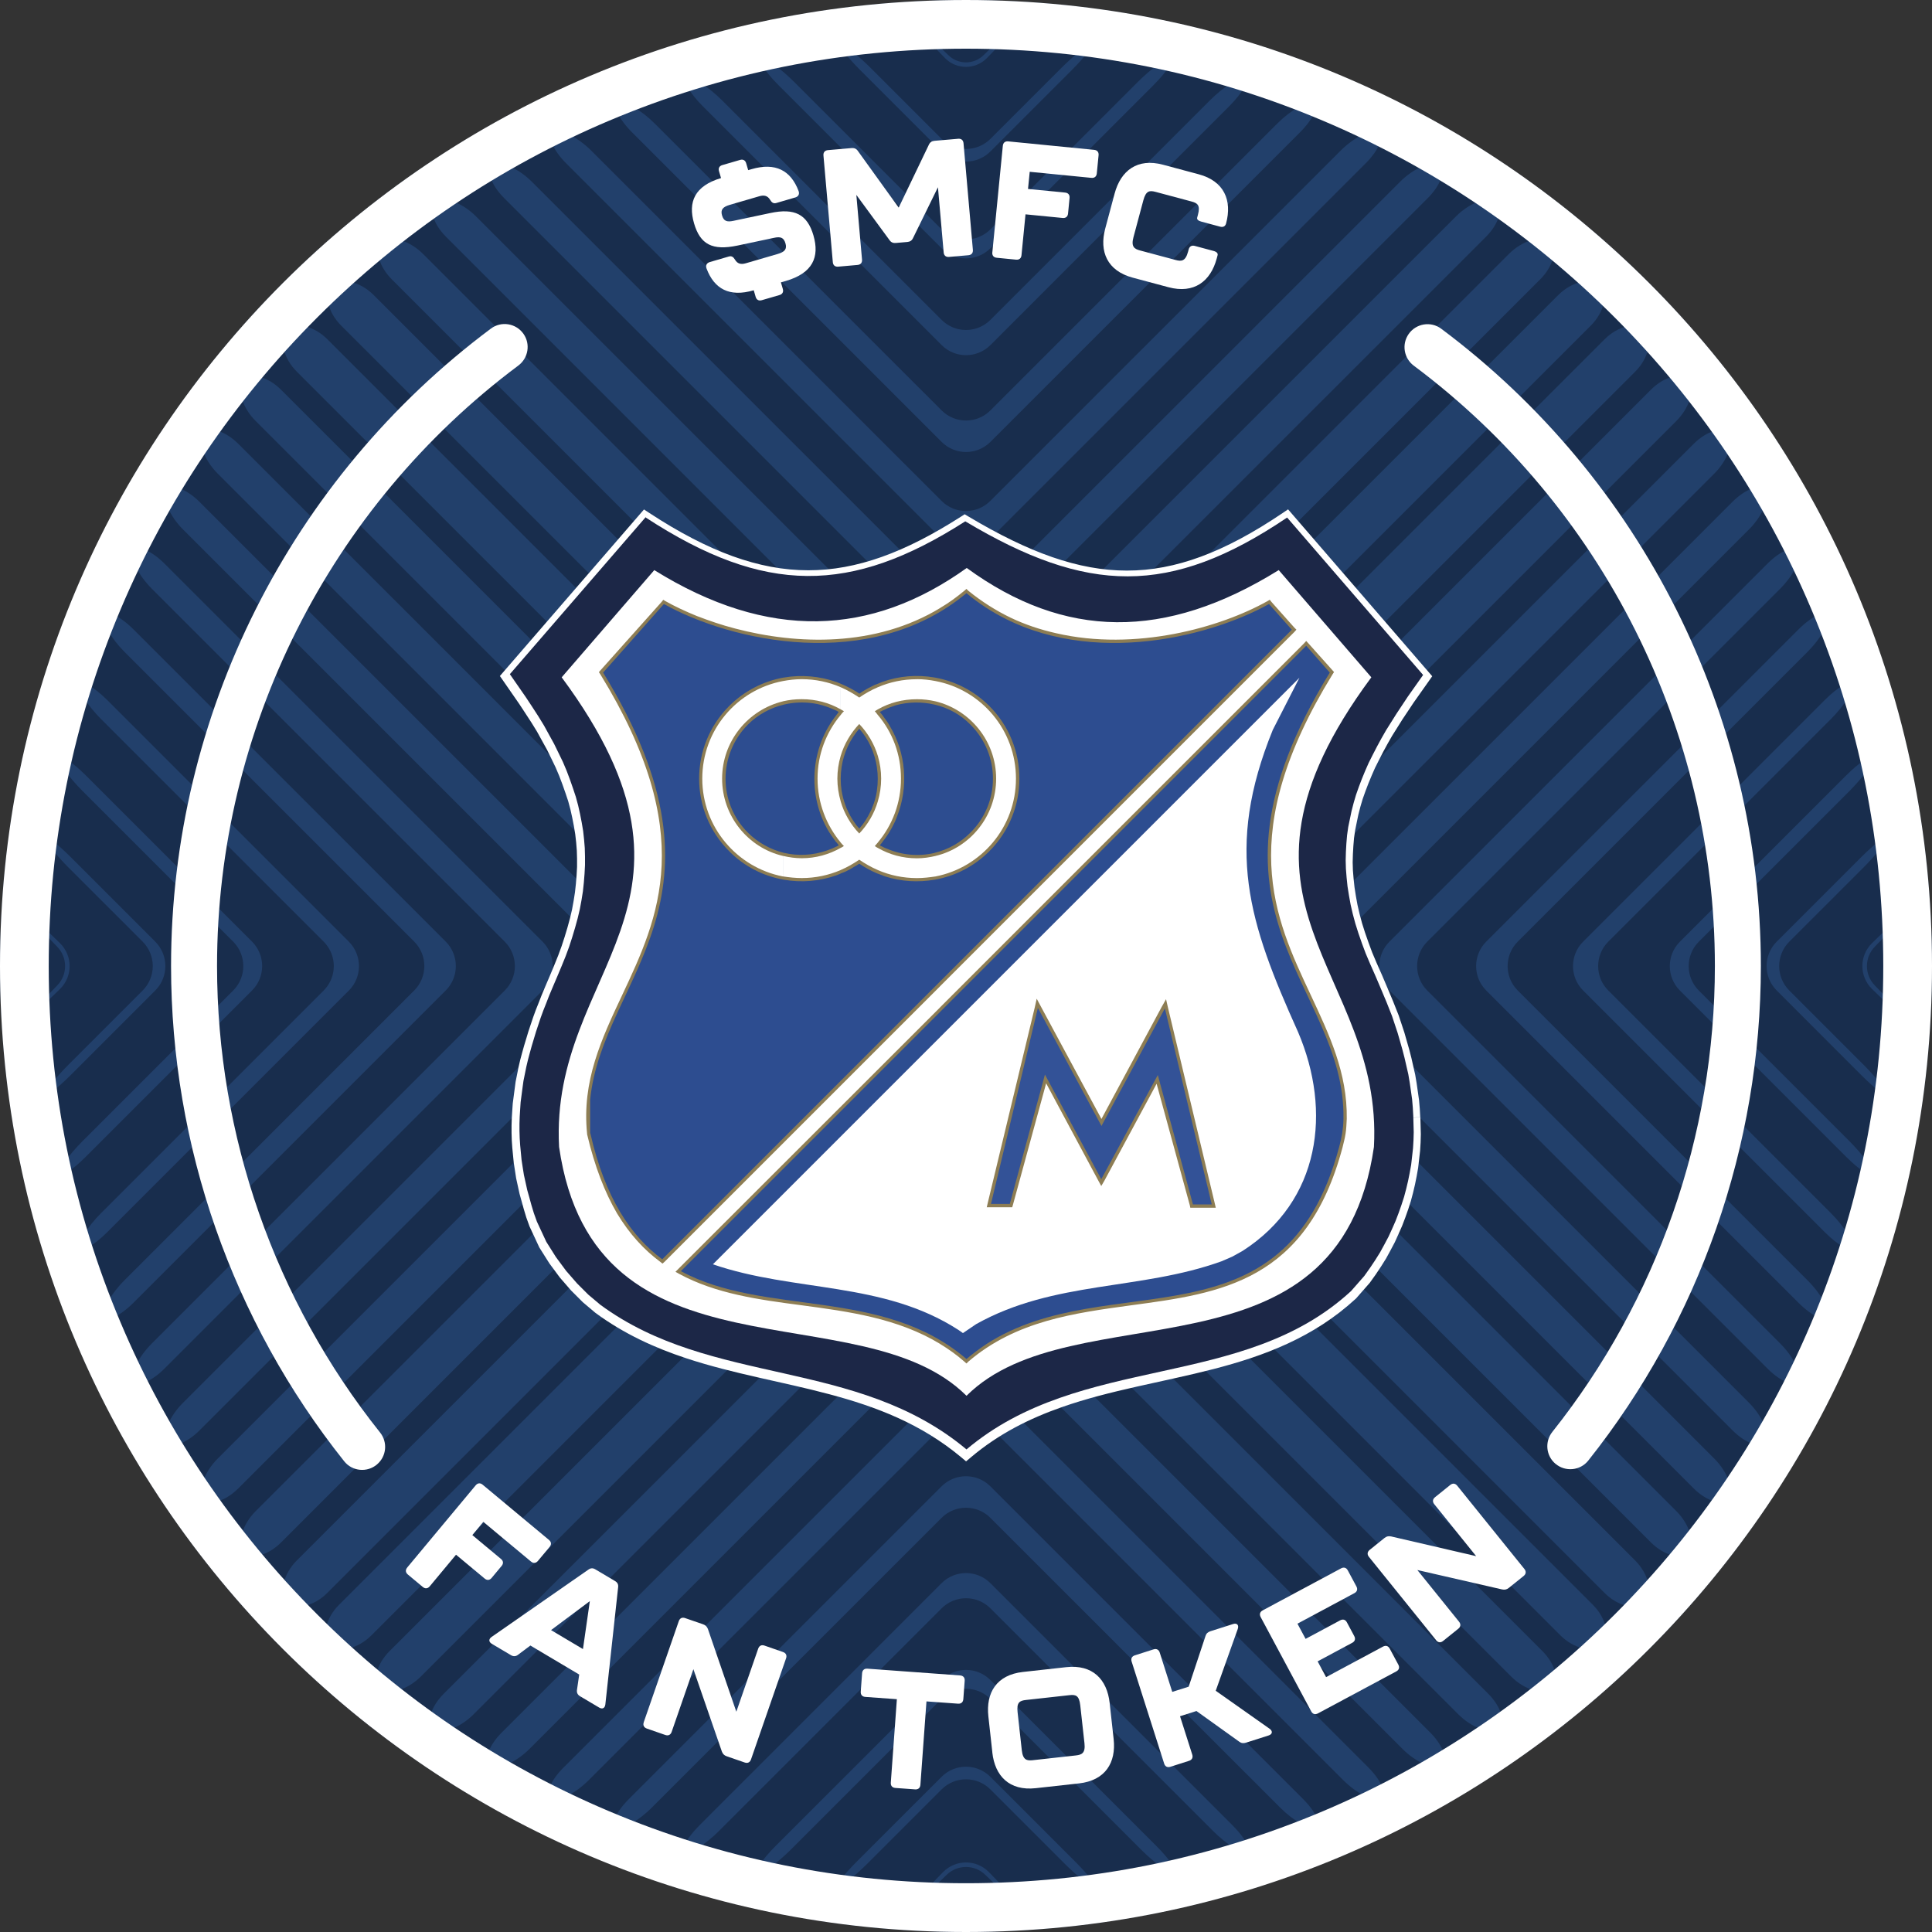
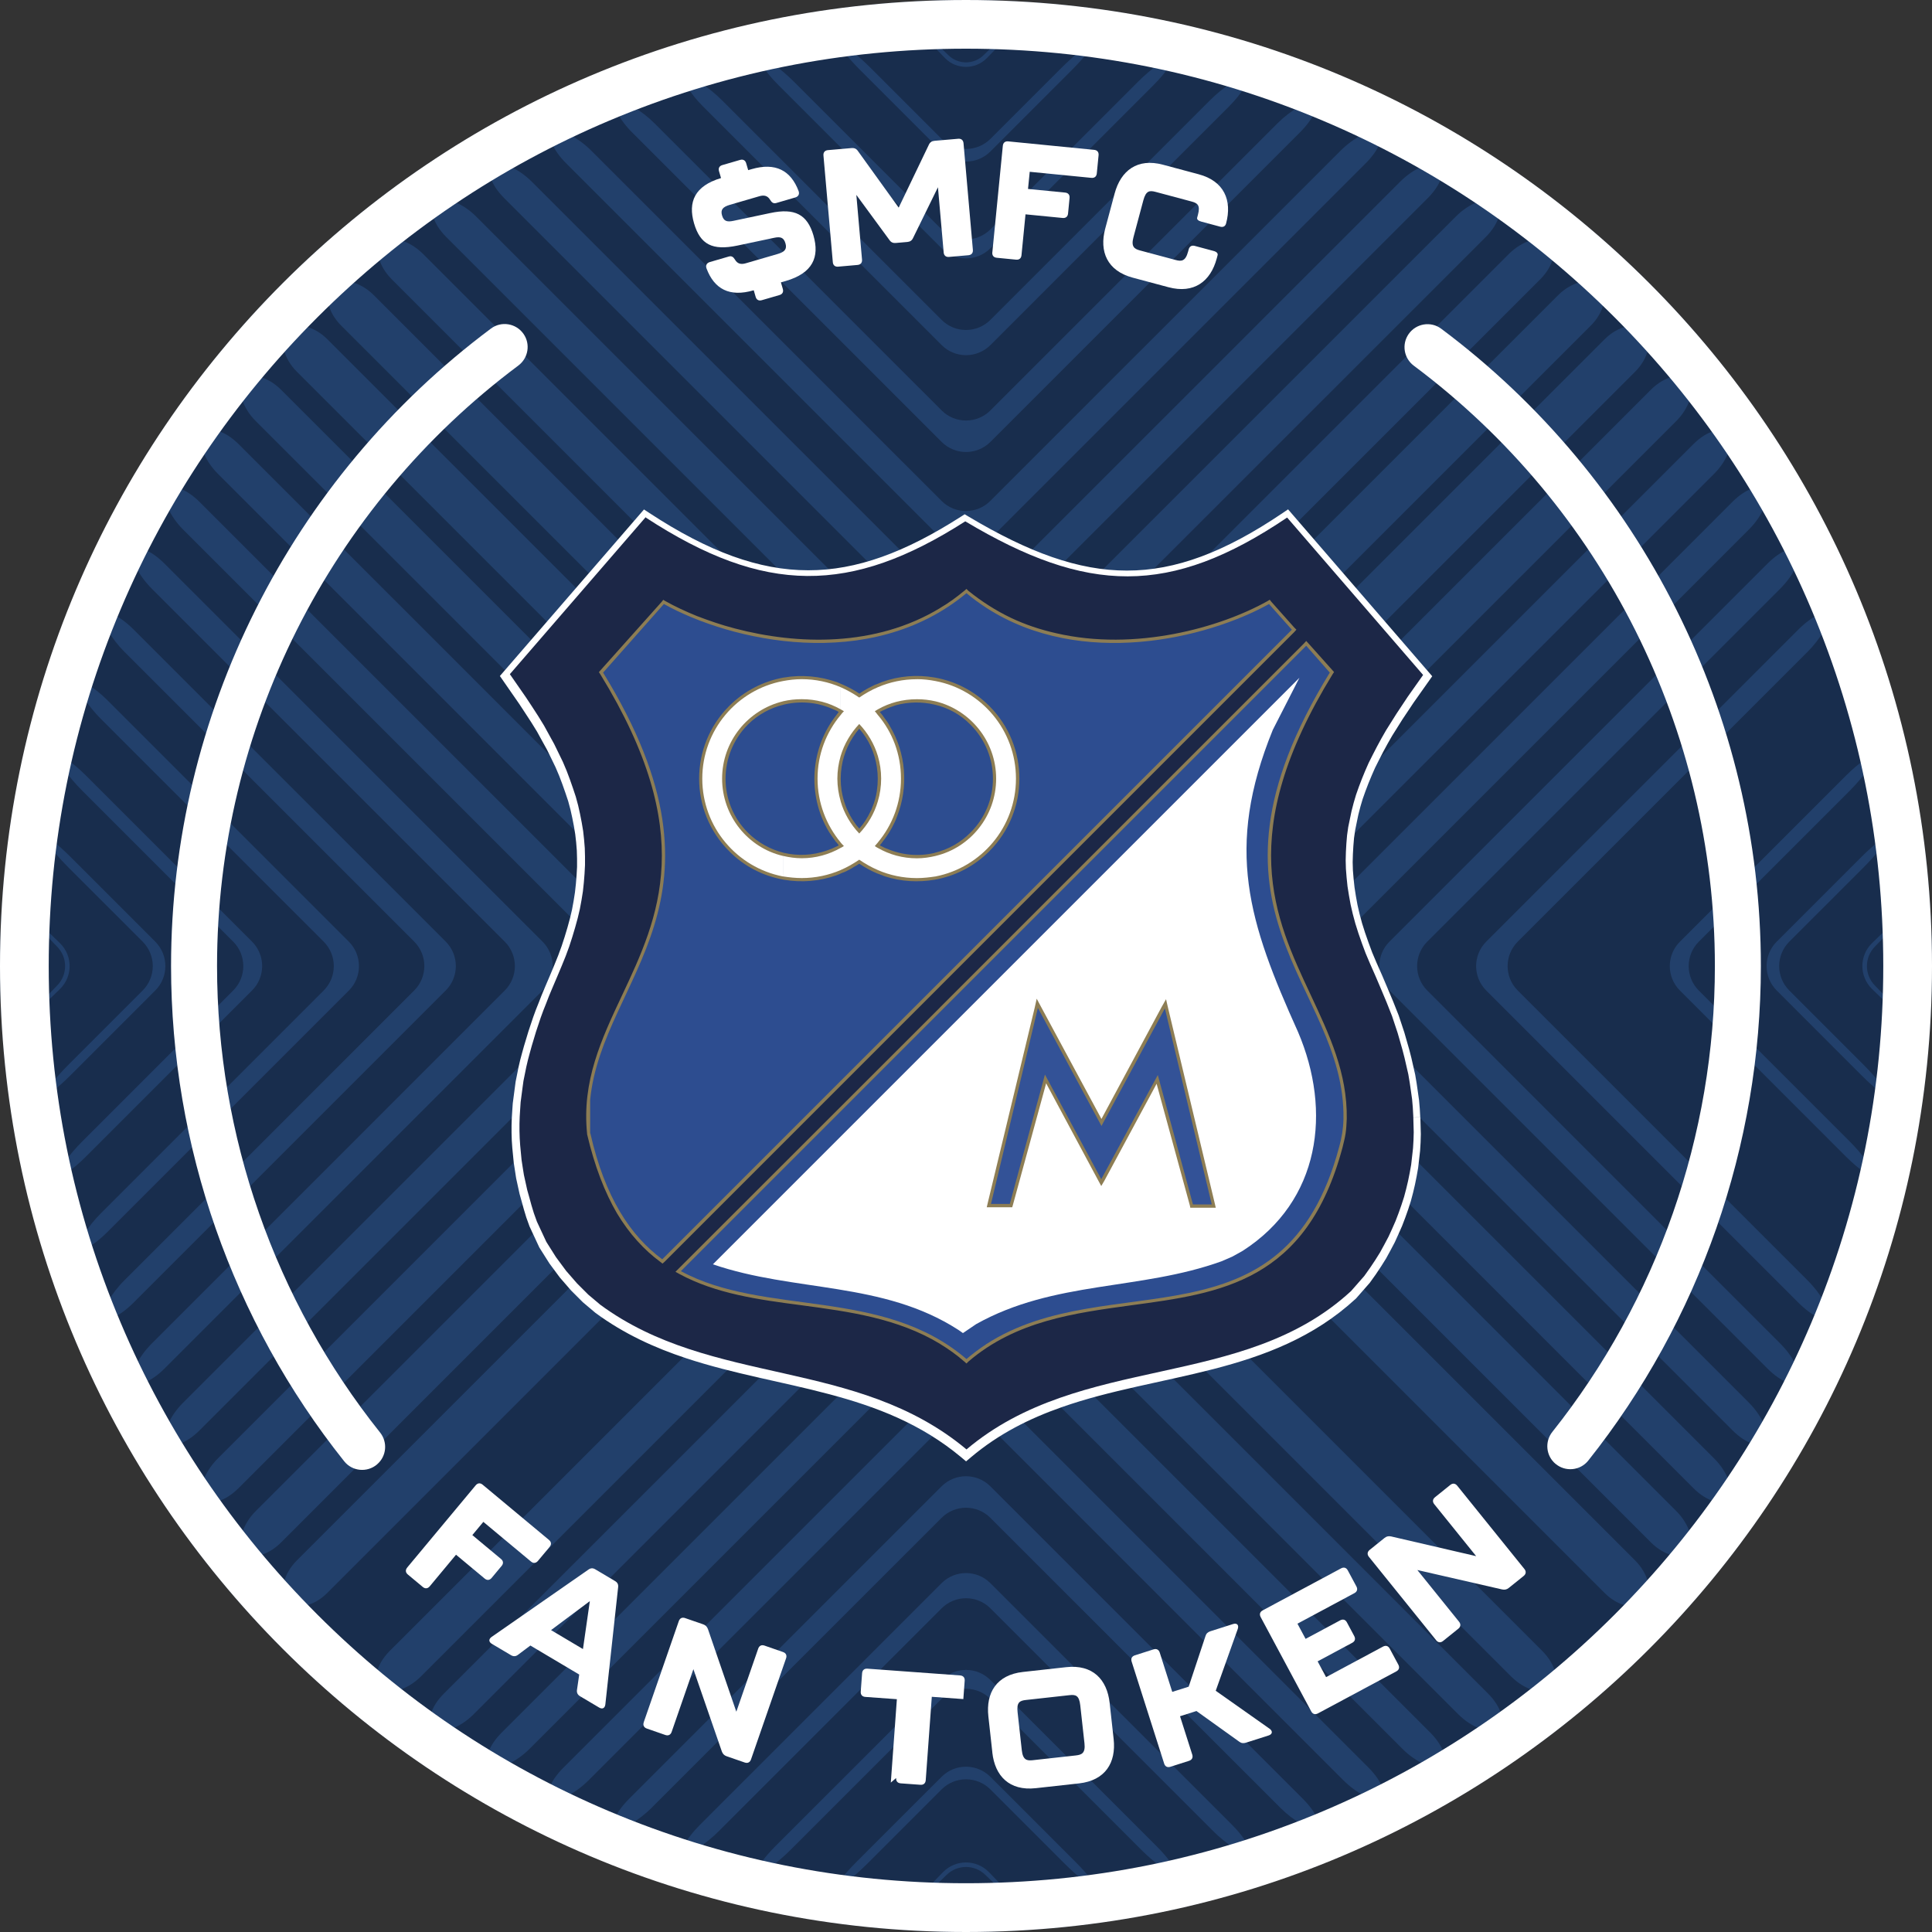
<svg xmlns="http://www.w3.org/2000/svg" id="Layer_2" data-name="Layer 2" viewBox="0 0 500 500">
  <rect x="0" y="0" width="500" height="500" fill="#333333" stroke="none" />
  <defs>
    <style> .cls-1 { fill: #22406b; } .cls-2 { fill: #8d7d54; } .cls-3 { fill: #fff; } .cls-4 { fill: #335297; } .cls-5 { fill: #182d4d; } .cls-6 { fill: #2d4d90; } .cls-7 { fill: #1c2747; } </style>
  </defs>
  <g id="Layer_1-2" data-name="Layer 1">
    <g>
      <circle class="cls-5" cx="250" cy="250" r="250" />
      <g>
        <path class="cls-1" d="M413.87,73.93c-2.33-2.17-7.1-1.05-10.59,2.43l-146.97,146.97c-3.48,3.49-9.15,3.49-12.63,0L96.71,76.36c-3.49-3.48-8.26-4.61-10.59-2.43-2.34,2.17-1.34,6.8,2.14,10.3l155.42,155.41c3.48,3.49,9.15,3.49,12.63,0l155.42-155.41c3.48-3.49,4.48-8.13,2.14-10.3h0Z" />
        <path class="cls-1" d="M400.88,62.67c-2.25-1.81-6.92-.41-10.42,3.09l-134.15,134.15c-3.48,3.49-9.15,3.49-12.63,0L109.53,65.76c-3.49-3.49-8.17-4.9-10.42-3.09-2.24,1.8-1.19,6.14,2.3,9.64l142.27,142.27c3.48,3.49,9.15,3.49,12.63,0l142.28-142.27c3.48-3.49,4.54-7.83,2.29-9.64h0Z" />
        <path class="cls-1" d="M387.02,52.29c-2.13-1.47-6.7.2-10.19,3.69l-120.52,120.51c-3.48,3.49-9.15,3.49-12.63,0L123.16,55.97c-3.49-3.49-8.07-5.16-10.19-3.69-2.13,1.48-.99,5.54,2.49,9.03l128.21,128.21c3.48,3.49,9.15,3.49,12.63,0L384.53,61.32c3.49-3.49,4.62-7.56,2.49-9.03h0Z" />
        <path class="cls-1" d="M372.25,42.81c-1.98-1.17-6.43.74-9.92,4.24l-106.02,106.01c-3.48,3.49-9.15,3.49-12.63,0l-106.02-106.01c-3.49-3.49-7.94-5.41-9.92-4.24-1.98,1.17-.74,4.99,2.75,8.47l113.19,113.19c3.48,3.48,9.15,3.48,12.63,0l113.19-113.19c3.49-3.48,4.73-7.3,2.75-8.47h0Z" />
        <path class="cls-1" d="M356.54,34.28c-1.81-.89-6.12,1.24-9.61,4.73l-90.63,90.62c-3.48,3.49-9.15,3.49-12.63,0l-90.63-90.62c-3.48-3.49-7.8-5.62-9.61-4.73-1.81.89-.43,4.48,3.06,7.96l97.17,97.17c3.48,3.48,9.15,3.48,12.63,0l97.17-97.17c3.48-3.48,4.87-7.07,3.06-7.96h0Z" />
        <path class="cls-1" d="M339.8,26.79c-1.6-.65-5.74,1.68-9.23,5.17l-74.25,74.25c-3.48,3.49-9.15,3.49-12.63,0L169.43,31.96c-3.48-3.49-7.62-5.82-9.23-5.17-1.61.65-.08,4.02,3.42,7.51l80.07,80.06c3.48,3.49,9.15,3.49,12.63,0l80.07-80.06c3.49-3.49,5.02-6.86,3.42-7.51h0Z" />
        <path class="cls-1" d="M321.94,20.41c-1.37-.43-5.32,2.07-8.81,5.56l-56.81,56.81c-3.49,3.49-9.16,3.49-12.64,0l-56.81-56.81c-3.49-3.49-7.44-5.99-8.81-5.56-1.37.44.35,3.63,3.85,7.11l61.78,61.78c3.48,3.49,9.15,3.49,12.64,0l61.77-61.78c3.49-3.48,5.21-6.68,3.85-7.11h0Z" />
        <path class="cls-1" d="M302.82,15.29c-1.1-.25-4.83,2.4-8.32,5.88l-38.18,38.19c-3.49,3.48-9.16,3.48-12.64,0l-38.19-38.19c-3.48-3.48-7.22-6.13-8.32-5.88-1.1.24.83,3.27,4.32,6.77l42.19,42.19c3.48,3.49,9.15,3.49,12.64,0l42.18-42.19c3.49-3.49,5.43-6.53,4.32-6.77h0Z" />
        <path class="cls-1" d="M282.26,11.61c-.79-.11-4.26,2.64-7.74,6.13l-18.2,18.2c-3.49,3.48-9.16,3.48-12.64,0l-18.2-18.2c-3.49-3.49-6.96-6.24-7.75-6.13-.79.11,1.4,3.03,4.89,6.53l21.06,21.06c3.48,3.49,9.15,3.49,12.64,0l21.05-21.06c3.49-3.49,5.69-6.41,4.89-6.53h0Z" />
        <path class="cls-1" d="M259.96,9.67c-.44-.01-2.84,2.03-5.38,4.57-2.53,2.53-6.64,2.53-9.18,0-2.54-2.54-4.94-4.58-5.38-4.57-.44.02,1.62,2.44,4.59,5.41,2.97,2.97,7.79,2.97,10.75,0,2.97-2.97,5.02-5.38,4.59-5.41h0Z" />
-         <path class="cls-1" d="M414.39,425.63c2.33-2.18,1.34-6.82-2.16-10.31l-155.92-155.93c-3.49-3.48-9.16-3.48-12.64,0l-155.93,155.93c-3.49,3.49-4.48,8.13-2.16,10.31,2.33,2.18,7.08,1.07,10.57-2.43l147.51-147.51c3.48-3.48,9.15-3.48,12.64,0l147.5,147.51c3.49,3.49,8.25,4.6,10.57,2.43h0Z" />
        <path class="cls-1" d="M401.45,436.92c2.24-1.82,1.19-6.16-2.31-9.65l-142.82-142.82c-3.49-3.49-9.16-3.49-12.64,0l-142.83,142.82c-3.48,3.49-4.54,7.83-2.31,9.65,2.24,1.82,6.92.41,10.41-3.07l134.73-134.73c3.48-3.48,9.15-3.48,12.64,0l134.73,134.73c3.48,3.49,8.16,4.9,10.4,3.08h0Z" />
        <path class="cls-1" d="M387.62,447.34c2.12-1.48.98-5.55-2.51-9.04l-128.79-128.79c-3.49-3.49-9.16-3.49-12.64,0l-128.8,128.79c-3.49,3.49-4.63,7.56-2.51,9.04,2.12,1.49,6.69-.18,10.18-3.66l121.12-121.12c3.48-3.49,9.15-3.49,12.64,0l121.12,121.12c3.49,3.48,8.07,5.15,10.18,3.66h0Z" />
        <path class="cls-1" d="M372.89,456.85c1.98-1.18.73-4.99-2.76-8.48l-113.81-113.82c-3.49-3.49-9.16-3.49-12.64,0l-113.82,113.82c-3.49,3.48-4.74,7.3-2.76,8.48,1.97,1.18,6.42-.72,9.91-4.21l106.67-106.67c3.48-3.49,9.15-3.49,12.64,0l106.67,106.67c3.48,3.49,7.94,5.39,9.91,4.21h0Z" />
        <path class="cls-1" d="M357.22,465.42c1.8-.9.42-4.48-3.07-7.98l-97.83-97.84c-3.49-3.49-9.16-3.49-12.64,0l-97.84,97.84c-3.49,3.49-4.87,7.07-3.07,7.98,1.8.9,6.11-1.22,9.59-4.72l91.32-91.31c3.48-3.49,9.15-3.49,12.64,0l91.31,91.31c3.49,3.49,7.79,5.62,9.59,4.72h0Z" />
        <path class="cls-1" d="M340.52,472.96c1.61-.65.07-4.02-3.42-7.51l-80.79-80.79c-3.48-3.48-9.15-3.48-12.63,0l-80.79,80.79c-3.49,3.49-5.03,6.86-3.42,7.51,1.6.65,5.74-1.67,9.22-5.16l74.99-74.98c3.48-3.49,9.15-3.49,12.63,0l74.99,74.98c3.49,3.49,7.62,5.81,9.22,5.16h0Z" />
        <path class="cls-1" d="M322.71,479.38c1.37-.43-.36-3.63-3.85-7.11l-62.55-62.55c-3.48-3.48-9.15-3.48-12.63,0l-62.54,62.55c-3.49,3.48-5.22,6.68-3.85,7.11,1.37.44,5.31-2.05,8.8-5.54l57.6-57.6c3.48-3.49,9.15-3.49,12.63,0l57.6,57.6c3.49,3.48,7.44,5.98,8.8,5.54h0Z" />
        <path class="cls-1" d="M303.65,484.57c1.1-.25-.83-3.29-4.33-6.78l-43.01-43c-3.48-3.49-9.15-3.49-12.63,0l-43.01,43c-3.49,3.49-5.43,6.53-4.33,6.78,1.1.25,4.82-2.39,8.31-5.88l39.02-39.02c3.48-3.49,9.15-3.49,12.63,0l39.02,39.02c3.49,3.49,7.22,6.13,8.31,5.88h0Z" />
        <path class="cls-1" d="M283.15,488.31c.79-.11-1.4-3.03-4.89-6.53l-21.95-21.94c-3.48-3.49-9.15-3.49-12.63,0l-21.95,21.94c-3.49,3.49-5.68,6.41-4.89,6.53.79.11,4.26-2.64,7.75-6.12l19.09-19.09c3.48-3.49,9.15-3.49,12.63,0l19.09,19.09c3.49,3.48,6.96,6.23,7.75,6.12h0Z" />
        <path class="cls-1" d="M260.94,490.33c.44-.01-1.84-2.65-5.08-5.9-3.24-3.24-8.49-3.24-11.73,0-3.24,3.24-5.51,5.88-5.08,5.9.44.02,3.06-2.25,5.87-5.05,2.8-2.81,7.35-2.81,10.15,0,2.81,2.8,5.43,5.06,5.87,5.05h0Z" />
        <path class="cls-1" d="M425.6,414.42c2.18-2.33,1.07-7.08-2.43-10.57l-147.5-147.51c-3.49-3.48-3.49-9.15,0-12.64l147.5-147.5c3.49-3.49,4.6-8.25,2.43-10.57-2.18-2.33-6.82-1.34-10.31,2.16l-155.92,155.92c-3.49,3.49-3.49,9.15,0,12.64l155.92,155.93c3.49,3.49,8.13,4.48,10.31,2.16h0Z" />
        <path class="cls-1" d="M436.89,401.47c1.82-2.24.41-6.92-3.07-10.41l-134.73-134.73c-3.49-3.48-3.49-9.15,0-12.64l134.73-134.72c3.48-3.49,4.89-8.17,3.07-10.41-1.82-2.24-6.16-1.19-9.65,2.31l-142.82,142.82c-3.49,3.49-3.49,9.15,0,12.64l142.82,142.83c3.49,3.48,7.83,4.54,9.65,2.31h0Z" />
        <path class="cls-1" d="M447.31,387.65c1.49-2.12-.18-6.69-3.67-10.18l-121.12-121.12c-3.49-3.48-3.49-9.15,0-12.64l121.12-121.12c3.48-3.49,5.15-8.07,3.67-10.18-1.48-2.12-5.55-.98-9.04,2.51l-128.79,128.79c-3.49,3.49-3.49,9.15,0,12.64l128.79,128.8c3.49,3.49,7.56,4.63,9.04,2.51h0Z" />
        <path class="cls-1" d="M456.83,372.92c1.18-1.97-.72-6.42-4.21-9.91l-106.67-106.67c-3.49-3.48-3.49-9.15,0-12.64l106.67-106.67c3.49-3.48,5.39-7.94,4.21-9.91-1.18-1.98-4.99-.73-8.48,2.76l-113.82,113.81c-3.49,3.49-3.49,9.15,0,12.64l113.82,113.82c3.48,3.49,7.3,4.74,8.48,2.76h0Z" />
        <path class="cls-1" d="M465.4,357.25c.9-1.8-1.22-6.11-4.72-9.59l-91.31-91.32c-3.49-3.48-3.49-9.15,0-12.64l91.31-91.31c3.49-3.49,5.62-7.79,4.72-9.59-.9-1.8-4.48-.42-7.98,3.07l-97.84,97.83c-3.48,3.49-3.48,9.15,0,12.64l97.84,97.84c3.49,3.49,7.07,4.87,7.98,3.07h0Z" />
        <path class="cls-1" d="M472.94,340.55c.65-1.6-1.67-5.74-5.17-9.22l-74.98-74.99c-3.49-3.48-3.49-9.15,0-12.64l74.98-74.98c3.49-3.49,5.81-7.62,5.17-9.22-.65-1.61-4.03-.07-7.52,3.42l-80.79,80.78c-3.48,3.49-3.48,9.15,0,12.64l80.79,80.79c3.49,3.49,6.86,5.02,7.52,3.42h0Z" />
-         <path class="cls-1" d="M479.37,322.74c.43-1.37-2.06-5.31-5.55-8.8l-57.6-57.6c-3.49-3.48-3.49-9.15,0-12.64l57.6-57.59c3.49-3.49,5.98-7.44,5.55-8.8-.44-1.37-3.64.36-7.12,3.85l-62.54,62.54c-3.49,3.49-3.49,9.15,0,12.64l62.54,62.54c3.48,3.49,6.68,5.22,7.12,3.85h0Z" />
        <path class="cls-1" d="M484.54,303.68c.25-1.1-2.39-4.82-5.87-8.31l-39.02-39.02c-3.49-3.48-3.49-9.15,0-12.64l39.02-39.02c3.48-3.49,6.12-7.22,5.87-8.31-.25-1.1-3.29.83-6.78,4.33l-43,43c-3.49,3.49-3.49,9.15,0,12.64l43,43.01c3.49,3.49,6.53,5.43,6.78,4.33h0Z" />
        <path class="cls-1" d="M488.28,283.18c.11-.79-2.64-4.26-6.12-7.75l-19.09-19.09c-3.49-3.48-3.49-9.15,0-12.64l19.09-19.08c3.48-3.49,6.23-6.96,6.12-7.75-.11-.79-3.03,1.4-6.53,4.89l-21.94,21.94c-3.49,3.49-3.49,9.15,0,12.64l21.94,21.95c3.49,3.49,6.41,5.68,6.53,4.89h0Z" />
        <path class="cls-1" d="M490.31,260.96c.02-.44-2.25-3.06-5.05-5.87-2.8-2.8-2.8-7.35,0-10.15,2.81-2.81,5.07-5.43,5.05-5.87-.02-.44-2.66,1.84-5.9,5.08-3.24,3.24-3.24,8.49,0,11.73,3.24,3.24,5.88,5.51,5.9,5.08h0Z" />
        <path class="cls-1" d="M74.39,85.62c-2.18,2.32-1.07,7.08,2.43,10.57l147.51,147.5c3.49,3.49,3.49,9.15,0,12.64l-147.51,147.51c-3.49,3.49-4.6,8.25-2.43,10.57,2.18,2.33,6.82,1.34,10.31-2.16l155.93-155.93c3.48-3.48,3.48-9.15,0-12.64L84.7,87.78c-3.49-3.49-8.13-4.48-10.31-2.16h0Z" />
        <path class="cls-1" d="M63.1,98.57c-1.82,2.24-.41,6.92,3.08,10.4l134.73,134.73c3.48,3.49,3.48,9.15,0,12.64l-134.73,134.73c-3.48,3.49-4.89,8.17-3.07,10.41,1.82,2.23,6.16,1.18,9.65-2.31l142.82-142.83c3.49-3.48,3.49-9.15,0-12.64L72.75,100.88c-3.49-3.49-7.83-4.54-9.65-2.31h0Z" />
        <path class="cls-1" d="M52.68,112.4c-1.49,2.12.18,6.69,3.67,10.18l121.13,121.12c3.49,3.48,3.49,9.15,0,12.64l-121.12,121.12c-3.48,3.49-5.15,8.07-3.66,10.18,1.48,2.12,5.55.98,9.04-2.51l128.79-128.79c3.49-3.49,3.49-9.15,0-12.64L61.72,114.91c-3.49-3.49-7.56-4.63-9.04-2.51h0Z" />
        <path class="cls-1" d="M43.17,127.13c-1.18,1.97.72,6.42,4.21,9.91l106.67,106.67c3.49,3.49,3.49,9.15,0,12.64l-106.67,106.67c-3.49,3.48-5.39,7.94-4.21,9.91,1.18,1.98,4.99.73,8.48-2.76l113.82-113.82c3.49-3.48,3.49-9.15,0-12.64l-113.82-113.81c-3.48-3.49-7.3-4.74-8.48-2.76h0Z" />
        <path class="cls-1" d="M34.6,142.8c-.9,1.8,1.22,6.1,4.72,9.59l91.31,91.31c3.49,3.49,3.49,9.15,0,12.64l-91.31,91.32c-3.49,3.48-5.62,7.79-4.72,9.59.9,1.8,4.48.42,7.98-3.07l97.84-97.84c3.49-3.48,3.49-9.15,0-12.64l-97.84-97.83c-3.49-3.49-7.07-4.87-7.98-3.07h0Z" />
        <path class="cls-1" d="M27.06,159.49c-.65,1.6,1.67,5.73,5.16,9.22l74.98,74.98c3.49,3.49,3.49,9.15,0,12.64l-74.98,74.99c-3.49,3.48-5.81,7.62-5.16,9.22.65,1.61,4.02.07,7.51-3.42l80.79-80.79c3.48-3.48,3.48-9.15,0-12.64l-80.79-80.78c-3.49-3.49-6.86-5.03-7.51-3.42h0Z" />
        <path class="cls-1" d="M20.63,177.31c-.44,1.37,2.05,5.31,5.54,8.8l57.6,57.59c3.49,3.49,3.49,9.15,0,12.64l-57.6,57.6c-3.49,3.49-5.98,7.44-5.54,8.8.43,1.37,3.63-.36,7.12-3.85l62.54-62.54c3.48-3.48,3.48-9.15,0-12.64l-62.54-62.54c-3.49-3.48-6.69-5.21-7.12-3.85h0Z" />
        <path class="cls-1" d="M15.45,196.37c-.25,1.1,2.39,4.82,5.88,8.31l39.02,39.02c3.49,3.49,3.49,9.15,0,12.64l-39.02,39.02c-3.49,3.49-6.13,7.21-5.88,8.31.25,1.1,3.29-.83,6.78-4.33l43-43.01c3.49-3.48,3.49-9.15,0-12.64l-43-43c-3.49-3.49-6.53-5.43-6.78-4.33h0Z" />
        <path class="cls-1" d="M11.71,216.87c-.11.79,2.64,4.26,6.12,7.75l19.09,19.08c3.49,3.49,3.49,9.15,0,12.64l-19.09,19.09c-3.48,3.49-6.23,6.96-6.12,7.75.11.79,3.03-1.4,6.53-4.89l21.94-21.95c3.49-3.48,3.49-9.15,0-12.64l-21.94-21.94c-3.49-3.49-6.41-5.68-6.53-4.89h0Z" />
        <path class="cls-1" d="M9.69,239.08c-.01.43,2.25,3.06,5.05,5.87,2.81,2.8,2.81,7.35,0,10.15-2.8,2.81-5.06,5.43-5.05,5.87.02.44,2.65-1.84,5.9-5.08,3.24-3.24,3.24-8.49,0-11.73-3.24-3.24-5.88-5.51-5.9-5.08h0Z" />
      </g>
      <g>
        <g>
          <path class="cls-3" d="M105.38,405.68l17.72-21.27c.52-.63,1.19-.69,1.81-.17l17.16,14.29c.63.52.69,1.19.17,1.81l-3.02,3.62c-.52.62-1.19.69-1.81.16l-12.32-10.26-2.85,3.42,7.41,6.17c.63.52.69,1.19.17,1.81l-2.58,3.1c-.52.63-1.19.69-1.81.17l-7.41-6.17-6.8,8.17c-.52.63-1.19.69-1.81.17l-3.85-3.21c-.63-.52-.69-1.19-.17-1.81Z" />
          <path class="cls-3" d="M149.32,437.36l.58-3.99-12.64-7.51-3.23,2.42c-.55.42-1.17.45-1.79.08l-4.94-2.93c-.85-.5-.87-1.22-.08-1.79l25.05-17.42c.61-.44,1.17-.45,1.79-.08l5.12,3.04c.63.37.88.87.79,1.61l-3.31,30.33c-.13.97-.77,1.29-1.61.79l-4.94-2.93c-.63-.37-.89-.93-.79-1.61ZM150.87,426.77l1.78-12.4-10.04,7.5,8.25,4.9Z" />
          <path class="cls-3" d="M166.6,445.71l9.07-26.16c.27-.77.87-1.06,1.64-.79l4.66,1.61c.65.22,1.01.62,1.25,1.25l7.34,21.37,5.66-16.32c.27-.77.87-1.06,1.64-.79l4.78,1.66c.77.27,1.06.87.79,1.64l-9.07,26.16c-.27.77-.87,1.06-1.64.79l-4.66-1.61c-.65-.22-1.01-.62-1.25-1.25l-7.36-21.29-5.63,16.24c-.27.77-.87,1.06-1.64.79l-4.78-1.66c-.77-.27-1.06-.87-.79-1.64Z" />
-           <path class="cls-3" d="M230.54,461.33l1.57-21.58-8.16-.59c-.81-.06-1.25-.56-1.19-1.38l.35-4.74c.06-.81.56-1.25,1.38-1.19l23.98,1.75c.81.06,1.25.56,1.19,1.38l-.35,4.74c-.06.81-.56,1.25-1.38,1.19l-8.16-.59-1.57,21.58c-.06.81-.56,1.25-1.38,1.19l-5.09-.37c-.81-.06-1.25-.56-1.19-1.38Z" />
+           <path class="cls-3" d="M230.54,461.33l1.57-21.58-8.16-.59c-.81-.06-1.25-.56-1.19-1.38l.35-4.74c.06-.81.56-1.25,1.38-1.19l23.98,1.75c.81.06,1.25.56,1.19,1.38l-.35,4.74l-8.16-.59-1.57,21.58c-.06.81-.56,1.25-1.38,1.19l-5.09-.37c-.81-.06-1.25-.56-1.19-1.38Z" />
          <path class="cls-3" d="M256.82,453.54l-1.03-9.33c-.68-6.13,2.13-10.76,8.95-11.51l11.2-1.24c6.82-.75,10.57,3.15,11.24,9.28l1.03,9.33c.67,6.09-2.14,10.71-8.95,11.47l-11.21,1.24c-6.82.75-10.57-3.15-11.24-9.24ZM278.46,454.3c1.49-.17,2.48-.58,2.2-3.13l-1.09-9.84c-.29-2.6-1.21-2.8-2.83-2.62l-11.2,1.24c-1.62.18-2.48.58-2.19,3.17l1.09,9.84c.28,2.56,1.34,2.74,2.83,2.58l11.21-1.24Z" />
          <path class="cls-3" d="M301.28,456.4l-8.41-26.38c-.25-.78.06-1.37.83-1.62l4.82-1.54c.78-.25,1.37.06,1.62.83l3.24,10.17,4.25-1.35,4.36-13.13c.2-.65.62-1.01,1.28-1.22l5.84-1.86c1.02-.33,1.57.26,1.22,1.28l-5.7,15.99,13.93,9.82c.87.62.77,1.42-.25,1.75l-5.84,1.86c-.65.21-1.21.16-1.75-.25l-11.08-7.94-4.25,1.35,3.16,9.92c.25.78-.06,1.37-.83,1.62l-4.82,1.54c-.78.25-1.37-.06-1.62-.83Z" />
          <path class="cls-3" d="M339.34,442.9l-13.08-24.4c-.38-.72-.19-1.36.53-1.74l20.28-10.87c.72-.38,1.36-.19,1.74.53l2.23,4.15c.38.72.19,1.36-.53,1.74l-14.73,7.9,2.11,3.93,8.95-4.8c.72-.38,1.36-.19,1.74.53l1.9,3.55c.38.72.19,1.36-.53,1.74l-8.95,4.8,2.19,4.08,14.73-7.9c.72-.38,1.36-.19,1.74.53l2.23,4.15c.38.72.19,1.36-.53,1.74l-20.28,10.87c-.72.38-1.36.19-1.74-.53Z" />
          <path class="cls-3" d="M371.66,424.47l-17.38-21.55c-.51-.63-.44-1.3.19-1.81l3.84-3.09c.53-.43,1.06-.53,1.72-.39l22,5.1-10.84-13.44c-.51-.63-.44-1.3.19-1.81l3.94-3.17c.63-.51,1.3-.44,1.81.19l17.38,21.55c.51.63.44,1.3-.19,1.81l-3.84,3.09c-.53.43-1.06.53-1.72.4l-21.95-5.03,10.79,13.38c.51.63.44,1.3-.19,1.81l-3.94,3.17c-.63.51-1.3.44-1.81-.19Z" />
        </g>
        <g>
          <path class="cls-3" d="M210.52,60.94c1.63,5.59-.19,9.74-7.14,11.77l-1.28.37.49,1.69c.23.78-.09,1.37-.87,1.59l-4.57,1.33c-.78.23-1.37-.09-1.59-.87l-.49-1.69h-.04c-6.21,1.83-10.19-.32-12.19-5.67-.28-.81.08-1.41.86-1.64l4.9-1.43c.74-.22,1.19.1,1.62.82.61,1.03,1.5,1.3,2.77.93l8.27-2.41c1.81-.53,2.45-1.25,2.02-2.73-.44-1.52-1.25-1.82-2.97-1.45l-9.5,2.01c-6.44,1.34-9.59-.28-11.19-5.75-1.62-5.55.16-9.69,6.98-11.73l-.52-1.77c-.23-.78.09-1.37.87-1.59l4.57-1.33c.78-.23,1.37.09,1.59.87l.52,1.77.86-.25c6.21-1.81,10.19.33,12.19,5.68.28.81-.08,1.41-.86,1.64l-4.9,1.43c-.74.22-1.19-.1-1.62-.82-.61-1.03-1.5-1.3-2.77-.93l-7.65,2.23c-1.81.53-2.45,1.25-2.02,2.73.43,1.48,1.23,1.78,2.96,1.41l9.5-2.01c6.38-1.37,9.61.36,11.2,5.79Z" />
          <path class="cls-3" d="M215.53,67.82l-2.42-27.58c-.07-.81.36-1.32,1.17-1.39l6.11-.53c.68-.06,1.22.15,1.61.72l10.58,14.69,7.82-16.3c.29-.63.78-.93,1.46-.99l6.11-.53c.81-.07,1.32.36,1.39,1.17l2.42,27.58c.07.81-.36,1.32-1.17,1.39l-5,.44c-.81.07-1.32-.36-1.39-1.17l-1.48-16.86-6.46,13.17c-.29.63-.78.93-1.46.99l-2.99.26c-.68.06-1.22-.15-1.61-.72l-8.6-11.72,1.47,16.74c.07.81-.36,1.32-1.17,1.39l-5,.44c-.81.07-1.32-.36-1.39-1.17Z" />
          <path class="cls-3" d="M256.82,65.29l2.71-27.55c.08-.81.59-1.23,1.41-1.15l22.22,2.19c.81.08,1.23.59,1.15,1.41l-.46,4.69c-.08.81-.6,1.23-1.41,1.15l-15.95-1.57-.44,4.44,9.6.94c.81.08,1.23.59,1.15,1.41l-.39,4.01c-.08.81-.59,1.23-1.41,1.15l-9.6-.94-1.04,10.58c-.08.81-.59,1.23-1.41,1.15l-4.99-.49c-.81-.08-1.23-.59-1.15-1.41Z" />
          <path class="cls-3" d="M286.03,59.17l2.43-9.07c1.6-5.96,5.89-9.25,12.52-7.47l9.23,2.47c6.62,1.77,8.7,6.77,7.1,12.73-.2.75-.77,1.04-1.55.83l-4.88-1.31c-.79-.21-1.18-.58-1.05-1.04l.19-.7c.68-2.52-.11-3.05-1.69-3.47l-9.23-2.47c-1.57-.42-2.52-.36-3.2,2.16l-2.56,9.56c-.67,2.48.25,3.04,1.7,3.43l9.23,2.47c1.45.39,2.52.36,3.19-2.12l.17-.62c.21-.79.79-1.12,1.57-.91l4.88,1.31c.79.21,1.17.62,1.03,1.12l-.22.83c-1.59,5.92-5.88,9.21-12.51,7.43l-9.23-2.47c-6.62-1.77-8.7-6.77-7.12-12.69Z" />
        </g>
      </g>
      <path class="cls-3" d="M250,12.6c32.05,0,63.14,6.27,92.4,18.65,28.27,11.96,53.66,29.07,75.46,50.88s38.93,47.2,50.88,75.46c12.38,29.26,18.65,60.35,18.65,92.4s-6.27,63.14-18.65,92.4c-11.96,28.27-29.08,53.66-50.88,75.46-21.81,21.81-47.2,38.92-75.46,50.88-29.26,12.38-60.35,18.65-92.4,18.65s-63.14-6.28-92.4-18.65c-28.27-11.96-53.66-29.08-75.46-50.88-21.81-21.81-38.93-47.2-50.88-75.46-12.38-29.26-18.65-60.35-18.65-92.4s6.27-63.14,18.65-92.4c11.96-28.27,29.08-53.66,50.88-75.46s47.2-38.92,75.46-50.88c29.26-12.38,60.35-18.65,92.4-18.65M250,0C111.93,0,0,111.93,0,250s111.93,250,250,250,250-111.93,250-250S388.07,0,250,0h0Z" />
      <g>
        <path class="cls-3" d="M97.58,378.99c-2.56,2.17-6.41,1.81-8.5-.81-28.94-36.31-44.81-81.58-44.81-128.18,0-64.98,30.84-126.19,82.79-164.97,2.68-2,6.5-1.37,8.42,1.37h0c1.85,2.64,1.25,6.27-1.33,8.2-48.93,36.54-77.98,94.2-77.98,155.4,0,43.9,14.94,86.55,42.2,120.74,2.01,2.52,1.66,6.17-.8,8.25h0Z" />
        <path class="cls-3" d="M402.55,378.83h0c-2.46-2.08-2.81-5.73-.81-8.25,27.17-34.17,42.07-76.76,42.07-120.58,0-61.18-29.02-118.82-77.92-155.36-2.58-1.93-3.18-5.55-1.33-8.2h0c1.92-2.74,5.74-3.37,8.42-1.37,51.92,38.78,82.73,99.98,82.73,164.92,0,46.52-15.82,91.73-44.67,128.01-2.08,2.62-5.94,2.98-8.49.82Z" />
      </g>
      <g>
        <path class="cls-3" d="M365.62,289.23l1.94-.11-.12-2.16-.19-2.22-.31-2.18-.31-2.17-.38-2.27-.5-2.19-.49-2.16-.56-2.18-.62-2.16-.62-2.17-.74-2.24-.75-2.25-1.43-3.6-1.47-3.5-1.41-3.32-1.4-3.16-1.14-2.69-.95-2.57-.9-2.57-.77-2.43-.65-2.43-.53-2.3-.42-2.31-.35-2.24-.24-2.24-.18-2.18-.06-2.09.06-2.1.12-2.09.17-2.05.29-2.02.41-2.02.42-2.03.53-2.06.59-1.99.71-2,.77-2.02.84-2.03.88-2.01,1.02-2.03,1.08-2.1,1.14-2.1,1.19-2.08,1.32-2.1,1.33-2.12,1.45-2.17,1.45-2.18,4.82-6.83-37.31-43.19-1.43.97c-7.52,5.08-14.45,8.8-21.06,11.25-6.61,2.45-12.9,3.63-19.22,3.63-6.28,0-12.62-1.17-19.35-3.5-6.72-2.33-13.83-5.83-21.6-10.46l-1.03-.62-1.01.65c-7.24,4.63-13.99,8.1-20.48,10.4-6.49,2.3-12.72,3.45-18.97,3.45-6.39,0-12.82-1.2-19.58-3.64-6.77-2.45-13.87-6.15-21.54-11.17l-1.42-.93-37.29,43.1,4.99,7.2,1.63,2.48h0s1.57,2.41,1.57,2.41l1.43,2.32,1.32,2.4h0s1.26,2.28,1.26,2.28l1.14,2.33,1.07,2.21.95,2.24.83,2.19.78,2.22.71,2.12.58,2.16.47,2.13.42,2.14.35,2.12.24,2.11.17,2.12.06,2.12v2.11l-.12,2.17-.18,2.21-.24,2.18-.35,2.24-.41,2.25-.53,2.24-.65,2.38-.72,2.4-.78,2.39-.89,2.43-1.02,2.53-1.09,2.61-1.4,3.28h0s-.8,1.92-.8,1.92l-.74,1.9-.74,1.85-.69,1.89-.62,1.85-.62,1.86-.56,1.86-.56,1.85-.5,1.79-.5,1.87-.44,1.89-.37,1.86-.38,1.89-.25,1.89-.24,1.83-.25,1.89-.13,1.89h0s-.12,1.92-.12,1.92l-.06,1.89v1.95l.06,1.96.13,1.89.19,1.92.19,1.95.31,2.01.31,2.01.44,2.01.44,2.01.56,2.01h0s.56,2.02.56,2.02l.63,2.09.84,2.33,2.53,5.43,2.61,4.13,2.71,3.66,2.9,3.34,3.03,3.03,3.22,2.72.05.04c7.43,5.47,15.39,9.07,23.53,11.76,12.21,4.03,24.85,6.05,36.98,9.29,12.15,3.23,23.76,7.64,34.16,16.33l1.25,1.05,1.25-1.05c7.2-6.08,15.14-10.04,23.52-12.98,12.56-4.41,26.08-6.46,39.23-9.85,6.57-1.7,13.06-3.74,19.26-6.61,6.21-2.87,12.14-6.58,17.58-11.59l.08-.07,3.55-4.05,1.6-2.24,1.37-2.06,1.27-2.03,1.13-2.07,1.13-2.14.94-2.08.94-2.13.82-2.15.75-2.12.69-2.15.57-2.15.5-2.13.44-2.19.38-2.15.25-2.19.25-2.19.13-2.15.06-2.16-.06-2.19-.06-2.17v-.02s-1.94.11-1.94.11l-1.94.06.06,2.14.06,2.08-.06,1.99-.12,2-.24,2.08-.24,2.07-.35,1.99-.42,2.08-.47,2.01-.53,2-.65,2-.71,2.02-.77,2.01-.89,2.02-.89,1.95-1.06,2.01-1.07,1.96-1.17,1.88-1.31,1.96-1.45,2.03-3.35,3.83,1.46,1.28-1.32-1.43c-6.8,6.27-14.43,10.38-22.59,13.42-12.24,4.56-25.67,6.65-38.95,9.96-13.27,3.31-26.44,7.86-37.91,17.55l1.25,1.49,1.25-1.49c-7.33-6.13-15.24-10.23-23.35-13.25-12.18-4.53-24.83-6.67-37.04-9.68-12.22-3-23.95-6.84-34.48-14.59l-1.15,1.57,1.25-1.49-3.05-2.57-2.82-2.82-2.71-3.13-2.53-3.42-2.4-3.8-2.35-5.05-.75-2.07-.59-1.94-.54-1.99-.54-1.91-.41-1.9-.41-1.89-.3-1.89-.3-1.9-.18-1.83-.18-1.86-.12-1.78-.06-1.82v-1.82l.06-1.78.12-1.86h0s.12-1.76.12-1.76l.24-1.77.24-1.83.24-1.77.35-1.77.36-1.8.41-1.77.48-1.8v.02s.48-1.75.48-1.75l.54-1.81.54-1.8.6-1.8.6-1.81.65-1.78.72-1.81.73-1.88.78-1.87h0s1.41-3.29,1.41-3.29l1.1-2.64,1.05-2.6.94-2.56.81-2.49.74-2.48.69-2.49.57-2.4.44-2.39.38-2.39.25-2.32.19-2.31.13-2.34v-2.28l-.06-2.28-.19-2.27-.25-2.27-.38-2.27-.44-2.25-.5-2.26-.64-2.35-.76-2.28-.8-2.27-.88-2.32-1.01-2.4-1.12-2.3-1.18-2.42-1.3-2.36h0s-1.36-2.48-1.36-2.48l-1.5-2.44-1.6-2.46h0s-1.66-2.53-1.66-2.53l-3.3-4.76,34.2-39.53-1.47-1.27-1.06,1.63c7.86,5.13,15.22,8.99,22.35,11.57,7.13,2.58,14.03,3.88,20.91,3.87,6.73,0,13.42-1.24,20.27-3.67,6.85-2.43,13.86-6.04,21.28-10.79l-1.05-1.64-1,1.67c7.92,4.73,15.25,8.35,22.31,10.8,7.06,2.45,13.85,3.72,20.62,3.72,6.81,0,13.59-1.29,20.57-3.87,6.98-2.59,14.17-6.47,21.88-11.67l-1.09-1.61-1.47,1.27,34.19,39.59-3.11,4.39-1.47,2.21-1.48,2.22-1.36,2.16-1.36,2.17-1.25,2.19-1.18,2.17-1.11,2.15v.02s-1.07,2.11-1.07,2.11l-.94,2.14-.87,2.12-.81,2.12-.76,2.15-.63,2.15-.57,2.22-.44,2.12-.44,2.13-.32,2.25-.19,2.22-.13,2.19-.06,2.28.06,2.3.19,2.32.25,2.4.38,2.39.44,2.44.57,2.46.69,2.58.81,2.57.93,2.67,1,2.68,1.18,2.8,1.4,3.17,1.4,3.29,1.45,3.45,1.37,3.47.71,2.14.72,2.16.6,2.09.6,2.11.54,2.09.48,2.11.48,2.08.35,2.12.3,2.11.3,2.08.18,2.05.12,2.11,1.94-.11-1.94.06,1.94-.06Z" />
        <path class="cls-7" d="M167.12,133.94c30.74,20.06,53.06,19.94,82.69.98,31.47,18.78,52.93,19.52,83.3-.98l35.19,40.74-3.96,5.61-1.46,2.2-1.46,2.2-1.34,2.13-1.34,2.13-1.22,2.13-1.16,2.14-1.1,2.13-1.04,2.07-.91,2.07-.85,2.07-.79,2.07-.73,2.07-.61,2.07-.55,2.13-.43,2.07-.43,2.07-.3,2.13-.18,2.14-.12,2.13-.06,2.2.06,2.2.18,2.26.24,2.32.37,2.32.43,2.38.55,2.38.67,2.5.79,2.5.91,2.62.98,2.62,1.16,2.74,1.4,3.17,1.4,3.29,1.46,3.48,1.4,3.54.73,2.2.73,2.2.61,2.13.61,2.14.55,2.13.49,2.13.49,2.13.37,2.2.31,2.14.3,2.13.18,2.13.12,2.13.06,2.14.06,2.13-.06,2.07-.12,2.07-.24,2.13-.24,2.13-.37,2.07-.43,2.13-.49,2.07-.55,2.07-.67,2.07-.73,2.07-.79,2.07-.91,2.07-.92,2.01-1.1,2.07-1.1,2.01-1.22,1.95-1.34,2.01-1.52,2.14-3.42,3.9c-28.11,25.92-69.83,15.92-99.52,40.98-28.54-23.84-65.86-16.16-94.77-37.44l-3.11-2.62-2.93-2.93-2.81-3.23-2.62-3.54-2.5-3.96-2.44-5.24-.79-2.2-.61-2.01-.55-2.01-.55-1.95-.43-1.95-.43-1.95-.31-1.95-.3-1.95-.18-1.89-.18-1.89-.12-1.83-.06-1.89v-1.89l.06-1.83.12-1.89.12-1.83.24-1.83.24-1.83.25-1.83.37-1.83.37-1.83.43-1.83.49-1.83.49-1.77.55-1.83.55-1.83.61-1.83.61-1.83.67-1.83.73-1.83.73-1.89.79-1.89,1.4-3.29,1.1-2.62,1.04-2.56.92-2.5.79-2.44.73-2.44.67-2.44.55-2.32.43-2.32.37-2.32.24-2.26.18-2.26.12-2.26v-2.2l-.06-2.2-.18-2.2-.24-2.2-.37-2.2-.43-2.2-.49-2.2-.61-2.26-.73-2.2-.79-2.26-.85-2.26-.98-2.32-1.1-2.26-1.16-2.38-1.28-2.32-1.34-2.44-1.46-2.38-1.58-2.44-1.65-2.5-4.15-5.98,35.19-40.68Z" />
-         <path class="cls-3" d="M169.32,147.54c29.46,18.3,56.1,17.2,80.87-.55,25.25,18.41,51.29,18.84,80.74.55l23.97,27.75c-43.85,59.16,3.17,75.38.67,121.54-9.09,62.81-77.82,36.9-105.44,64.4-27.63-27.5-96.35-1.59-105.44-64.4-2.5-46.17,44.52-62.38.67-121.54l23.97-27.75Z" />
        <path class="cls-2" d="M243.29,260.72l-67.69,67.63-.79.79.98.55c9.45,5.12,20.43,6.65,31.65,8.11,12.32,1.65,24.88,3.35,35.86,10v-1.95c-11.04-6.4-23.48-8.05-35.61-9.7-10.67-1.46-21.1-2.87-30.07-7.38l65.68-65.68v-2.38ZM172.25,155.59c2.38,1.34,5.12,2.62,8.11,3.84,3.05,1.16,6.34,2.32,9.88,3.23,16.04,4.21,36.28,4.88,53.06-5.3v1.95c-17.08,9.94-37.38,9.27-53.48,5-3.6-.98-6.95-2.07-10.06-3.35-2.87-1.1-5.49-2.32-7.75-3.6l-14.88,16.77c25.37,41.65,15,63.67,5.43,84.1-5.24,11.16-10.24,21.83-8.96,35,1.89,8.17,4.45,14.7,7.56,19.88,2.93,5,6.34,8.78,10.12,11.65l72.02-71.9v2.38l-71.29,71.29-.55.49-.55-.43c-4.21-3.11-7.99-7.2-11.22-12.56-3.17-5.43-5.79-12.14-7.75-20.49v-.12c-1.4-13.6,3.72-24.52,9.09-35.92,9.45-20.12,19.64-41.77-5.67-83l-.37-.55.43-.49,15.8-17.68.43-.55.61.37ZM243.29,347.81c2.2,1.34,4.27,2.8,6.28,4.57l.55.49.49-.49c12.32-10.55,27.44-12.56,42.2-14.58,23.17-3.11,45.37-6.1,54.64-40.86.3-1.28.61-2.38.79-3.6.18-1.16.24-2.44.3-3.78.18-11.89-4.51-21.77-9.33-32.08-9.45-20.12-19.64-41.77,5.67-83l.37-.55-.43-.49-6.16-6.89-.61-.67-.61.67-94.16,94.16v2.38l94.71-94.71,5.12,5.73c-25.37,41.65-15.06,63.67-5.43,84.1,4.76,10.12,9.33,19.82,9.15,31.35,0,1.22-.12,2.38-.3,3.54-.18,1.16-.43,2.26-.73,3.41-8.96,33.66-30.61,36.59-53.24,39.64-14.76,1.95-29.94,4.03-42.44,14.45-2.2-1.83-4.45-3.42-6.83-4.76v1.95ZM243.29,157.35c2.2-1.28,4.27-2.8,6.34-4.51l.49-.43.49.49c3.48,2.81,7.14,5.12,10.92,6.95,3.84,1.83,7.74,3.11,11.77,4.02,20.55,4.76,42.51-1.46,54.7-8.29l.61-.37.43.55,5.92,6.65.55.55-.55.61-91.66,91.66v-2.38l89.89-89.95-4.94-5.55c-12.56,6.89-34.64,12.93-55.31,8.17-4.15-.92-8.17-2.26-12.08-4.15-3.78-1.77-7.38-4.02-10.73-6.77-2.2,1.77-4.45,3.35-6.83,4.69v-1.95Z" />
        <path class="cls-6" d="M255.24,249.93l-79.03,79.04c21.71,11.77,52.14,4.08,73.91,22.75,1.65-1.4,3.35-2.68,5.12-3.84v-97.94ZM171.82,156.32c17.14,9.57,53.24,17.99,78.3-2.81,1.65,1.4,3.35,2.62,5.12,3.78v84.77l-83.85,83.85c-8.23-6.1-14.82-15.98-18.6-32.56l-.06-.12v-8.6c3.17-31.96,39.82-51.17,3.35-110.56l15.73-17.75ZM255.24,347.87c31.65-20.49,77.14,2.32,91.35-51.1.67-2.44,1.04-4.64,1.1-7.2.55-35.07-41.9-53.06-3.54-115.5l-6.1-6.95-82.82,82.82v97.94ZM255.24,157.29c24.64,15.92,57.2,7.93,73.18-.97l5.91,6.65-79.1,79.1v-84.77Z" />
        <path class="cls-3" d="M335.93,267.07c8.78,20.55,5.79,43.72-14.33,56.65l-2.62,1.46-2.8,1.22c-21.1,7.63-43.3,4.94-63.55,16.28l-3.42,2.32-1.22-.85c-19.58-12.62-42.39-9.7-63.49-16.95l151.79-151.79-6.89,13.48c-12.5,30.74-6.28,49.76,6.53,78.18" />
        <path class="cls-2" d="M202.86,180.59c-3.9.85-7.56,2.8-10.55,5.79-8.35,8.35-8.35,21.95,0,30.31,2.99,2.93,6.65,4.88,10.55,5.73v-1.71c-3.42-.85-6.71-2.62-9.33-5.24-7.68-7.68-7.68-20.18,0-27.93,2.62-2.62,5.92-4.39,9.33-5.18v-1.77ZM202.86,227.67c-5.24-.92-10.25-3.42-14.15-7.38-10.37-10.37-10.37-27.2,0-37.57,3.96-3.96,8.96-6.46,14.15-7.38v1.71c-4.76.92-9.33,3.23-12.99,6.89-9.7,9.7-9.7,25.43,0,35.19,3.66,3.6,8.23,5.92,12.99,6.83v1.71ZM216.52,219.07v1.89c-.73.3-1.4.61-2.13.85-.24.06-.55.18-.91.24-3.48,1.04-7.14,1.16-10.61.37v-1.71c3.6.85,7.44.67,10.98-.55.92-.3,1.83-.67,2.68-1.1M216.52,196.45c-.79,3.35-.85,6.83,0,10.19v-10.19ZM216.52,184.98v2.87c-5.12,7.81-5.55,18.17-.55,26.47.18.31.37.61.55.86v2.87c-.18-.18-.37-.37-.49-.61-.55-.73-1.04-1.46-1.52-2.2-5.73-9.57-4.76-21.77,2.01-30.25M216.52,182.11v1.83c-.43-.18-.85-.37-1.28-.55-3.96-1.71-8.29-2.01-12.38-1.04v-1.77c4.51-.98,9.33-.49,13.66,1.52M202.86,175.35c4.57-.79,9.27-.37,13.66,1.16v1.83c-4.39-1.71-9.09-2.07-13.66-1.28v-1.71ZM216.52,226.51c-4.45,1.59-9.15,1.95-13.66,1.16v-1.71c4.51.85,9.27.43,13.66-1.28v1.83ZM217.8,217v3.29c-.43.24-.85.43-1.28.67v-1.89c.18-.12.37-.18.55-.3-.18-.24-.37-.49-.55-.73v-2.87c.24.43.55.85.85,1.28.12.18.3.37.43.55M217.8,192.6v5.92c-.3,2.01-.3,4.09,0,6.1v5.86c-.55-1.22-.98-2.5-1.28-3.84v-10.19c.3-1.28.73-2.56,1.28-3.84M217.8,182.79v3.23c-.43.61-.92,1.22-1.28,1.83v-2.87c.18-.25.37-.49.55-.73-.12-.06-.31-.12-.43-.25l-.12-.06v-1.83c.3.12.61.24.92.43.12.06.24.12.37.25M216.52,176.5c.43.18.85.37,1.28.55v1.83c-.43-.18-.85-.37-1.28-.55v-1.83ZM217.8,225.96c-.43.24-.85.37-1.28.55v-1.83c.43-.12.85-.3,1.28-.55v1.83ZM217.8,186.02v-3.23c.37.18.67.36,1.04.55l.85.55-.67.73c-.43.49-.85.92-1.22,1.4M217.8,220.29v-3.29c.37.49.79.92,1.22,1.4l.67.73-.85.55c-.3.18-.67.43-1.04.61M222.37,214.44v2.44l-.61-.55v-.06c-.49-.55-.98-1.1-1.46-1.65-.43-.61-.85-1.22-1.28-1.89-.43-.73-.85-1.46-1.22-2.26v-5.86c.43,2.56,1.28,5,2.68,7.26.37.55.73,1.16,1.16,1.71.24.3.49.55.73.85M222.37,186.14v2.44c-2.44,2.87-4.02,6.28-4.57,9.94v-5.92c.98-2.13,2.32-4.09,3.96-5.86l.61-.61ZM217.8,177.05c1.58.67,3.11,1.46,4.57,2.44v2.07l-.49-.31c-1.28-.91-2.68-1.71-4.09-2.38v-1.83ZM222.37,223.52c-.43.3-.92.61-1.4.85-.61.43-1.28.73-1.95,1.1-.43.18-.79.37-1.22.49v-1.83c.18-.06.3-.12.49-.18.61-.3,1.22-.67,1.83-1.04.61-.3,1.22-.73,1.77-1.1l.49-.37v2.07ZM226.95,217v3.29c-.37-.18-.67-.43-1.04-.61l-.85-.55.67-.73c.43-.49.85-.91,1.22-1.4M226.95,204.56v5.86c-.06.12-.12.24-.18.37-.98,2.07-2.26,3.9-3.78,5.49l-.61.67v-2.5c1.16-1.28,2.13-2.81,2.87-4.39.18-.3.37-.67.49-1.1.61-1.4.98-2.87,1.22-4.39M226.95,192.66v5.92c-.55-3.66-2.07-7.14-4.57-10v-2.44l.61.61c.55.55.98,1.1,1.46,1.71.98,1.28,1.83,2.68,2.5,4.21M226.95,182.72v3.35c-.37-.49-.79-.97-1.22-1.46l-.67-.73.85-.55c.37-.18.67-.37,1.04-.61M222.37,179.49v.06c.49-.37.91-.61,1.4-.92.61-.37,1.28-.73,1.95-1.04.43-.24.85-.43,1.22-.55v1.83c-.12.06-.31.12-.43.24-.67.24-1.28.61-1.89.98-.61.37-1.22.73-1.77,1.16l-.49.31v-2.07ZM226.95,226.02c-1.59-.67-3.11-1.52-4.57-2.5v-2.07l.49.37c1.28.92,2.62,1.71,4.09,2.32v1.89ZM228.29,215.17v2.87c-.18.24-.43.49-.61.73.12.06.3.18.43.24l.18.06v1.89c-.31-.12-.61-.31-.98-.49-.12-.06-.24-.12-.37-.18v-3.29c.49-.61.92-1.22,1.34-1.83M228.29,196.51v10.12c-.24.97-.55,2.01-.98,2.99-.12.24-.24.55-.37.79v-5.86c.3-1.95.3-4.02,0-5.97v-5.92c.55,1.22,1.04,2.5,1.34,3.84M228.29,182.05v1.89c-.18.12-.43.25-.61.31.18.24.43.49.61.73v2.93c-.31-.49-.61-.92-.91-1.34-.12-.18-.25-.3-.43-.49v-3.35c.43-.24.85-.43,1.34-.67M226.95,177.05c.43-.18.92-.37,1.34-.55v1.83c-.43.18-.91.37-1.34.55v-1.83ZM228.29,226.51c-.18-.06-.31-.12-.49-.18-.31-.12-.55-.18-.85-.31v-1.89c.43.24.92.43,1.34.61v1.77ZM228.29,206.63c.79-3.35.79-6.83,0-10.12v10.12ZM228.29,218.03v-2.87c.61-.98,1.22-2.01,1.71-3.05.18-.49.43-.92.61-1.4,2.99-7.5,2.07-16.1-2.32-22.81v-2.93c.12.18.3.43.43.61.55.73,1.1,1.46,1.52,2.25,4.27,7.07,4.94,15.86,1.89,23.54-.18.49-.37.98-.61,1.46-.85,1.83-1.95,3.6-3.23,5.18M241.89,220.72v1.71c-4.33.98-8.9.55-13.05-1.22-.18-.06-.37-.18-.55-.24v-1.89c.37.18.79.43,1.22.55,3.96,1.71,8.29,2.07,12.38,1.1M241.89,180.59v1.77c-3.29-.79-6.83-.73-10.12.18-.3.12-.55.18-.85.31-.92.3-1.77.67-2.62,1.1v-1.89c.67-.3,1.34-.55,2.07-.79.24-.12.55-.24.92-.3,3.48-1.04,7.14-1.1,10.61-.37M228.29,176.5c4.39-1.59,9.09-1.95,13.6-1.16v1.71c-4.51-.79-9.21-.43-13.6,1.28v-1.83ZM241.89,227.67c-4.27.73-8.66.49-12.81-.85-.3-.12-.55-.18-.79-.31v-1.77h.12c.43.18.79.31,1.16.43,4.02,1.34,8.23,1.52,12.32.79v1.71ZM241.89,222.42c3.9-.85,7.56-2.8,10.49-5.73,8.35-8.35,8.35-21.95,0-30.31-2.87-2.99-6.59-4.94-10.49-5.79v1.77c3.48.79,6.71,2.56,9.27,5.18,7.75,7.75,7.75,20.25,0,27.93-2.56,2.62-5.79,4.39-9.27,5.24v1.71ZM256.04,182.72c10.37,10.37,10.37,27.2,0,37.57-3.96,3.96-8.9,6.46-14.15,7.38v-1.71c4.82-.92,9.33-3.23,12.93-6.83,9.7-9.76,9.7-25.49,0-35.19-3.66-3.66-8.11-5.98-12.93-6.89v-1.71c5.25.92,10.19,3.42,14.15,7.38" />
        <path class="cls-3" d="M202.61,226.82c-11.89-2.32-20.86-12.75-20.86-25.31s8.96-22.99,20.86-25.25v5.25c-9.02,2.2-15.73,10.31-15.73,20s6.71,17.87,15.73,20v5.31ZM217.56,185.04v10.61c-.55,1.89-.85,3.84-.85,5.85s.31,3.96.85,5.86v10.67c-3.72-4.51-5.98-10.24-5.98-16.53s2.26-12.01,5.98-16.46M202.61,176.26c1.59-.3,3.23-.49,4.88-.49,3.54,0,6.95.73,10.06,2.07v5.73c-2.99-1.71-6.4-2.62-10.06-2.62-1.71,0-3.29.18-4.88.55v-5.25ZM217.56,225.17c-3.11,1.34-6.53,2.07-10.06,2.07-1.65,0-3.29-.18-4.88-.43v-5.31c1.59.37,3.17.61,4.88.61,3.66,0,7.07-.98,10.06-2.68v5.73ZM217.56,177.85c1.71.73,3.29,1.65,4.82,2.68v6.83c-2.2,2.32-3.9,5.18-4.82,8.29v-10.61c.24-.37.55-.67.85-.98-.3-.18-.55-.3-.85-.49v-5.73ZM222.37,222.49c-1.53,1.04-3.11,1.95-4.82,2.68v-5.73c.3-.12.55-.3.85-.49-.3-.3-.61-.61-.85-.92v-10.67c.92,3.17,2.62,6.04,4.82,8.35v6.77ZM222.37,180.53h0c1.52-1.04,3.11-1.95,4.82-2.68v5.73c-.24.18-.55.3-.79.49.24.3.55.61.79.98v10.61c-.92-3.11-2.62-5.98-4.82-8.29v-6.83ZM227.19,225.17c-1.71-.73-3.29-1.65-4.82-2.68v-6.77c2.2-2.32,3.9-5.18,4.82-8.35v10.67c-.24.31-.55.61-.79.92.24.18.55.37.79.49v5.73ZM227.19,218.03v-10.67c.55-1.83.85-3.84.85-5.86s-.3-3.96-.85-5.85v-10.61c3.78,4.45,5.98,10.18,5.98,16.46s-2.2,12.01-5.98,16.53M242.13,226.82c-1.59.24-3.17.43-4.82.43-3.6,0-7.01-.73-10.12-2.07v-5.73c2.99,1.71,6.4,2.68,10.12,2.68,1.65,0,3.23-.24,4.82-.61v5.31ZM237.31,175.77c1.65,0,3.23.18,4.82.49v5.25c-1.59-.37-3.17-.55-4.82-.55-3.72,0-7.14.92-10.12,2.62v-5.73c3.11-1.34,6.52-2.07,10.12-2.07M242.13,176.26c11.83,2.26,20.8,12.68,20.8,25.25s-8.96,22.99-20.8,25.31v-5.31c8.96-2.13,15.67-10.31,15.67-20s-6.71-17.81-15.67-20v-5.25Z" />
        <path class="cls-2" d="M255.61,311.4l12.2-50.74.49-2.2,1.04,1.95,15.67,29.09v3.6l-.67-1.34-15.43-28.6-11.4,47.63h3.17l8.96-32.87.55-2.07,1.04,1.89,13.78,25.67v3.54l-.73-1.34-13.54-25.25-8.6,31.47-.18.61h-6.59l.24-1.04ZM285,289.51l.06.06,15.61-29.03,1.1-1.95.49,2.13,12.14,50.8.24,1.04h-6.59l-.12-.61-8.6-31.47-13.54,25.13-.79,1.34v-3.54l13.84-25.55,1.04-1.89.55,2.07,8.96,32.87h3.11l-11.34-47.63-15.37,28.48-.73,1.4-.06-.06v-3.6Z" />
        <polygon class="cls-4" points="256.46 311.58 268.6 260.84 285.06 291.4 301.47 260.97 313.6 311.7 308.73 311.7 299.64 278.22 285 305.18 270.43 278.1 261.34 311.58 256.46 311.58" />
      </g>
    </g>
  </g>
</svg>